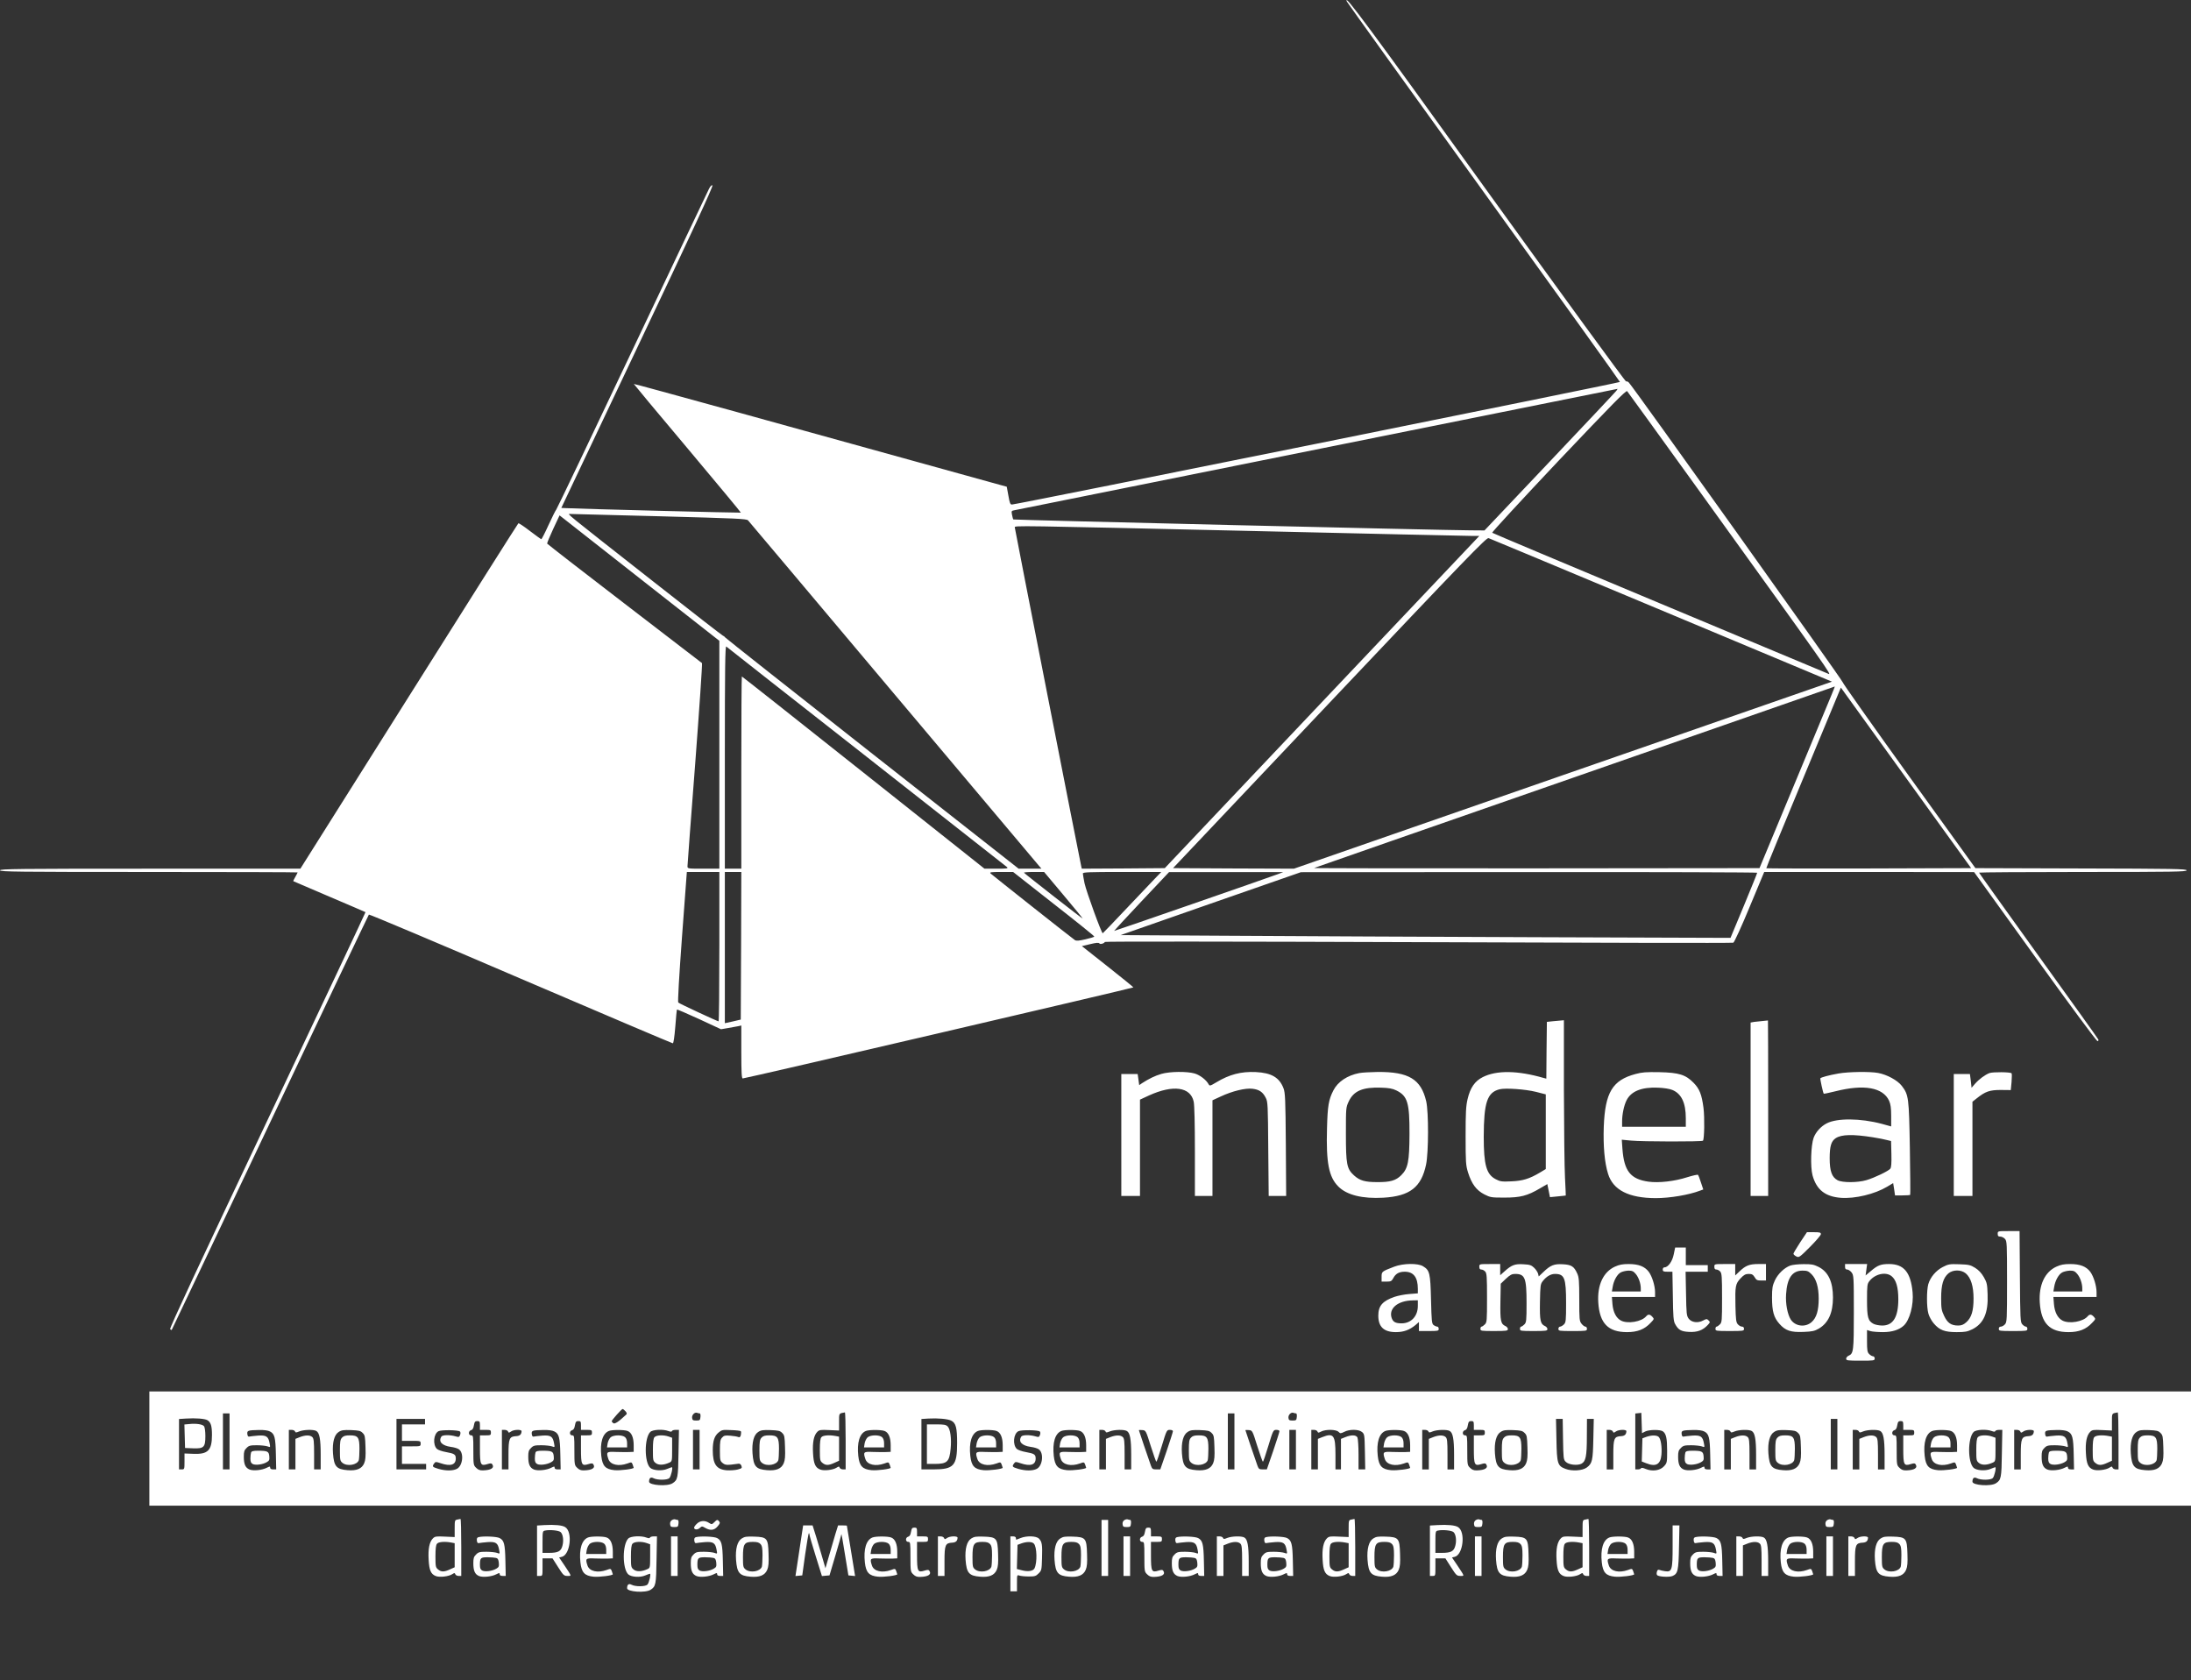
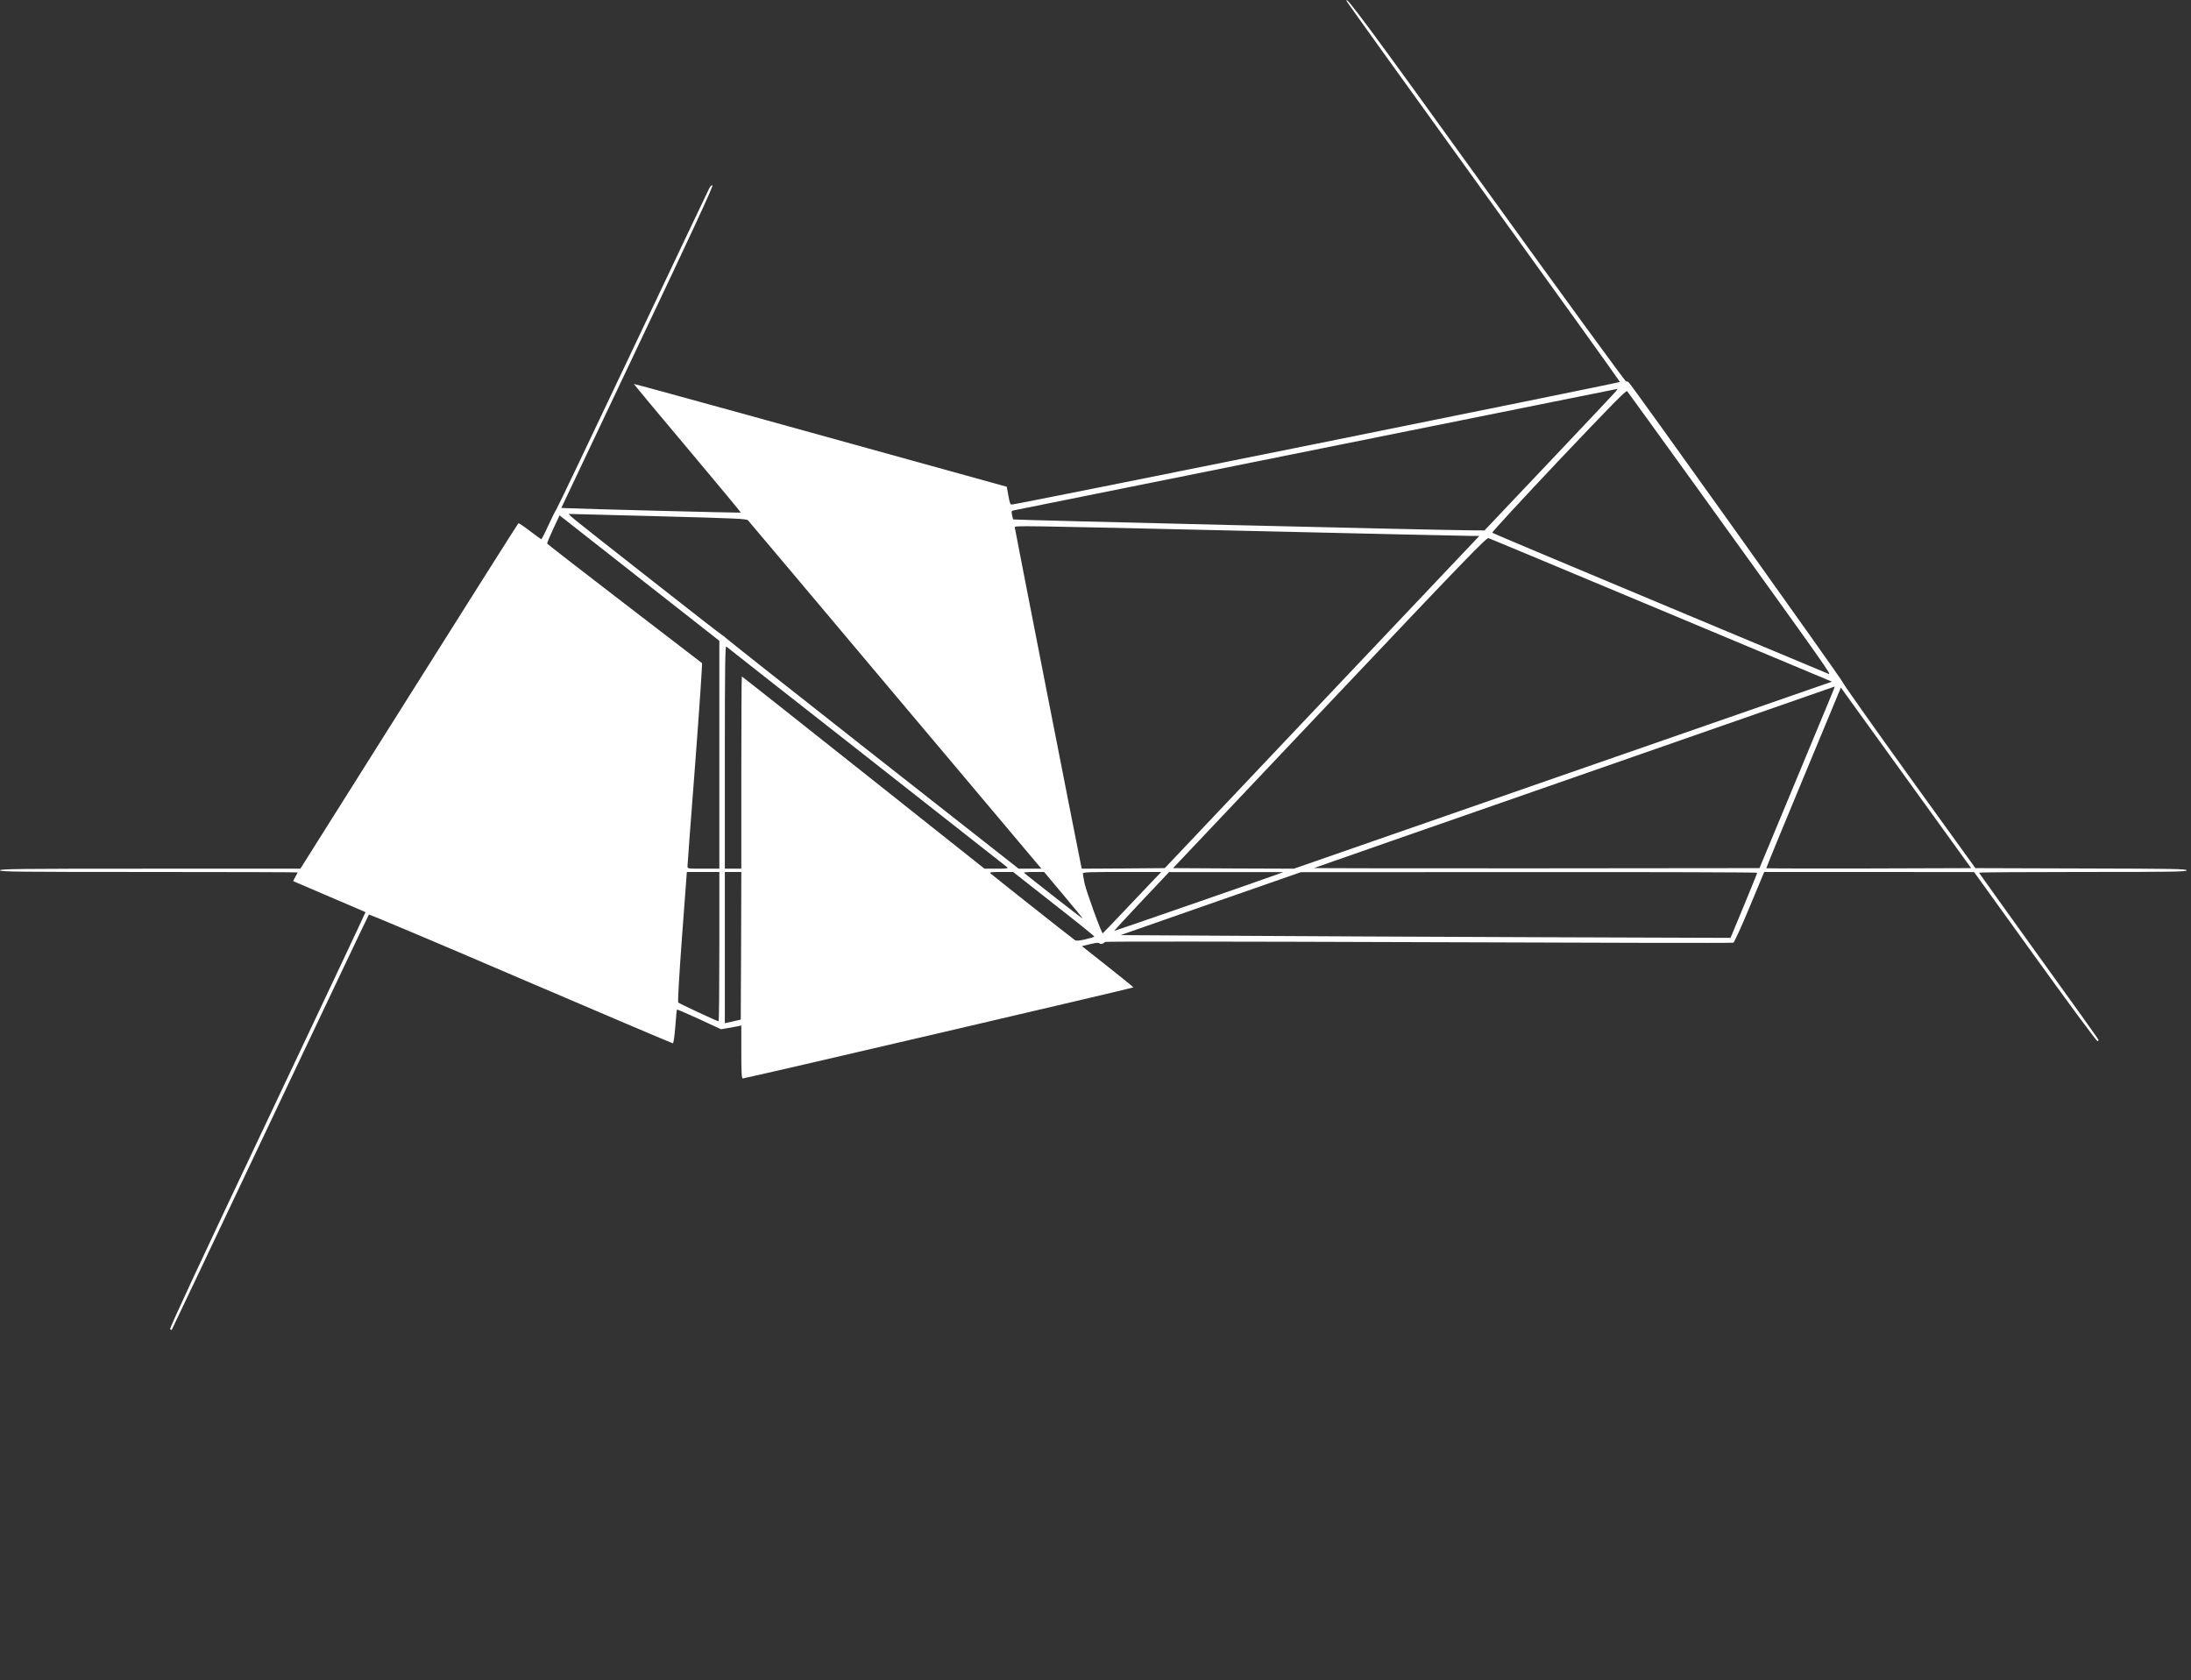
<svg xmlns="http://www.w3.org/2000/svg" id="Layer_1" viewBox="692 -369 1995 1530">
  <rect x="692" y="-369" width="1995" height="1530" fill="#333333" stroke="none" />
  <style>.st0{fill:#fff}</style>
  <path class="st0" d="M19183 18977c3-8 563-788 1246-1735s1241-1725 1241-1730c0-7-5490-1115-5535-1116-16-1-21 11-33 80l-15 82-131 36c-1779 494-3262 903-3265 900-1-1 218-265 488-585 269-321 489-585 487-587-3-3-1492 35-1593 41l-42 2 694 1465c497 1047 691 1466 682 1472-8 5-19-7-33-35-12-23-326-685-699-1472-372-786-683-1437-690-1445s-39-72-71-142c-32-71-62-128-65-128s-50 34-104 75c-53 41-101 73-105 70-4-2-452-711-996-1575l-989-1570H8288c-1209 0-1368-2-1368-15s157-15 1355-15c745 0 1355-2 1355-4 0-3-10-21-21-41-12-20-20-37-18-39 2-1 150-65 329-141s327-140 328-141c2-1-400-854-893-1895-623-1315-893-1895-886-1902 6-6 12-9 15-6 2 2 405 852 896 1889s895 1888 899 1892c3 4 625-258 1381-583 756-324 1380-589 1386-589 7 0 15 56 23 152 6 83 13 153 15 155 2 3 93-37 203-87l198-92 65 11c36 6 77 14 93 17l27 6v-241c0-186 3-241 13-241 23-1 3557 824 3557 829 0 3-106 89-235 191l-234 185 76 18c54 13 78 15 83 7 7-11 41-3 51 13 4 5 1136 4 2857-2 1567-6 2857-9 2865-5 8 3 75 148 148 325l133 319h956l955-1 554-769c305-424 561-770 569-770s12 6 8 15c-3 8-249 352-546 764-297 413-540 752-540 755s425 6 945 6c832 0 945 2 945 15s-116 15-962 17l-961 3-604 837c-331 460-604 846-606 858-3 19-1909 2691-1946 2727-7 8-19 12-25 10-6-3-575 778-1265 1734-1081 1501-1310 1810-1278 1726zm2455-3545c-7-10-280-300-607-645l-594-627-131 1c-254 1-4154 94-4159 99-3 3-8 22-12 42-7 36-6 37 27 43 36 7 5481 1103 5486 1104 2 1-3-7-10-17zm733-882c1226-1702 1231-1710 1196-1695-18 7-711 297-1542 645-830 347-1514 635-1518 639s268 299 604 655c486 512 615 644 625 634 6-7 292-402 635-878zm-9446-261c706-19 792-23 806-37 9-10 605-717 1324-1572s1317-1565 1328-1577l20-23h-208l-1330 1045c-731 575-1335 1052-1341 1060s-15 15-19 15-289 221-633 492c-830 652-789 618-760 618 12 0 379-9 813-21zm-133-602l678-532v-2075h-145c-144 0-145 0-145 23 0 12 31 432 70 932 38 501 66 913 62 917-4 3-322 248-707 543s-701 541-703 545 23 64 55 133l58 124 50-39c28-22 355-279 727-571zm5528 468c1064-25 1965-45 2003-45h67l-1432-1512-1432-1513-378-3-378-2-5 22c-13 56-605 3074-605 3086 0 17-12 17 2160-33zm3675-700c825-345 1524-638 1553-650l53-22-2449-851-2450-852-551 2-550 3 1426 1507c1249 1320 1429 1505 1447 1498 12-4 696-290 1521-635zm-7185-1355c696-546 1272-999 1280-1006 12-12-3-14-96-14h-110l-1102 875c-606 481-1104 875-1107 875s-5-394-5-875v-875h-150v1016c0 812 3 1014 13 1007 6-6 581-457 1277-1003zm8785 558c-19-46-174-418-344-828l-310-745-2033-2c-1118-1-2028 1-2023 3 6 3 1074 375 2375 828s2366 824 2367 825-13-36-32-81zm1006-1203l267-370-931-3c-511-1-932 0-934 2s150 373 338 824l341 821 326-452c180-249 446-618 593-822zm-11131-1085c0-374-3-680-7-680-11 0-357 161-367 171-6 5 7 230 34 599l44 590h296v-680zm198 8l-3-672-72-17-73-16v1377h150l-2-672zm2847 381c204-159 370-293 369-297 0-4-36-15-80-25-61-14-83-16-97-7-21 13-744 585-767 606-12 12 2 14 96 14h109l370-291zm89 80c98-116 176-212 174-213-2-3-512 395-534 417-4 4 35 7 88 7h95l177-211zm835 154c-31-32-150-157-264-278s-210-221-214-223c-10-4-149 378-166 456-8 40-15 80-15 88 0 12 54 14 357 14h357l-55-57zm1116 37c-82-31-1489-519-1491-517-1 1 111 122 249 269l252 267h1040l-50-19zm4365 13c0-5-55-140-121-300l-122-293-1756 6c-966 4-2215 9-2777 13l-1021 6 821 287 821 286 2078 1c1142 1 2077-2 2077-6z" transform="matrix(.1 0 0 -.1 0 1530)" />
-   <path class="st0" d="M21060 9691l-55-6-3-259-2-258-23 6c-237 69-430 72-556 8-72-36-114-97-138-200-15-64-18-121-18-337 0-241 2-265 22-331 33-105 76-162 147-199 57-29 65-30 185-30 144 0 208 16 323 84l67 39 12-59 12-60 71 7c39 4 72 7 73 8s-3 73-7 161c-5 88-9 447-10 798v637l-22-2c-13-1-48-4-78-7zm-155-643l90-23v-680l-55-33c-94-56-156-75-260-79-84-4-100-2-140 19-86 44-110 130-110 388 1 310 31 402 143 431 54 14 235 1 332-23zM22970 9693c-25-2-60-6-77-8l-33-6V8100h160v800c0 440-1 799-2 798-2-1-23-3-48-5zM17494 9211c-56-16-113-44-175-84l-26-18-7 51-7 50h-149V8100h170v877l82 38c220 100 378 78 407-56 7-31 11-204 11-454v-405h160v871l76 35c105 49 224 78 288 70 61-7 94-29 121-82 19-37 20-62 23-466l4-428h159l-3 468c-3 414-6 472-21 512-38 99-110 141-253 148-133 6-239-21-360-94-55-33-60-34-69-17-22 40-78 83-127 98-70 20-225 19-304-4zM19297 9219c-109-21-196-79-236-158-43-84-53-140-58-346-9-314 17-443 103-529 77-78 221-113 410-102 241 14 346 95 389 302 23 109 24 478 1 577-47 200-159 268-441 266-66-1-142-5-168-10zm337-158c102-50 121-111 120-396-1-251-13-314-75-376-49-49-101-64-219-63-112 0-159 14-211 61-66 60-74 101-74 378 0 239 0 240 26 296 45 96 128 131 295 125 70-2 103-8 138-25zM21811 9210c-209-56-276-168-288-480-6-175 7-326 39-428 45-148 188-221 433-222 129 0 303 29 407 69l27 10-21 63c-11 35-23 66-27 70s-47-6-96-21c-117-38-261-54-355-41-164 23-222 97-237 298l-6 84 84-8c102-10 646-11 655-1 13 13 16 212 5 299-16 122-36 173-90 228-72 74-133 93-311 97-121 2-157 0-219-17zm337-145c82-34 122-117 122-257v-78h-580v50c0 63 17 145 41 192 42 82 137 120 284 114 54-2 107-10 133-21zM23660 9215c-89-16-159-35-165-44-3-6 24-131 31-140 2-2 49 8 106 22 261 66 433 35 489-86 14-32 19-65 19-138v-96l-87 24c-193 51-406 53-500 4-53-27-99-78-119-131-25-69-31-265-10-343 36-130 115-193 257-204 129-10 310 34 422 101l55 33 9-56 8-56h67c36 0 68 2 71 5 2 3 1 194-3 425-8 464-11 485-73 567-39 51-135 103-216 118-75 14-271 11-361-5zm315-581c50-8 107-19 127-25l37-9 3-118c2-86-1-121-10-134-18-22-143-82-217-104-82-24-219-24-263-1-52 28-72 82-72 200 0 110 14 156 55 183 53 35 157 37 340 8zM25035 9219c-41-16-94-55-132-98l-31-36-7 63-8 62h-147V8100h170v858l38 30c80 64 119 77 219 77l92-1 7 73c3 41 4 77 0 80-11 12-170 13-201 2zM25110 7755c0-20 5-25 23-25 13 0 32-9 43-21 18-20 19-41 19-389s-1-369-19-389c-11-12-27-21-38-21s-18-7-18-20c0-19 7-20 130-20s130 1 130 20c0 11-6 20-13 20-8 0-22 9-33 21-18 20-19 44-22 435l-3 414h-100c-99 0-99 0-99-25zM23311 7677c-33-51-61-98-61-103 0-6 11-17 25-24 25-13 29-11 125 85 55 55 100 108 100 117 0 15-9 18-64 18h-63l-62-93zM22160 7568c-12-63-51-118-84-118-9 0-16-8-16-20 0-17 7-20 44-20h44l4-222c2-184 6-228 20-253 30-55 54-69 127-73 75-4 125 14 170 62 23 25 24 28 8 43-15 15-19 15-49-1-48-26-106-18-132 17-19 26-21 44-24 228l-4 199h202v60h-200v160h-97l-13-62zM19615 7456c-114-44-115-44-115-93v-43h45c39 0 46 4 60 29 22 43 53 61 106 61 80 0 119-51 119-156v-41l-77-6c-43-3-104-15-136-26-109-38-147-82-147-171 0-102 51-150 160-150 72 0 124 20 178 64l32 28v-82h90c83 0 90 1 90 20 0 11-6 20-13 20s-22 6-33 14c-17 13-19 32-24 233-6 242-12 266-73 303-47 29-181 27-262-4zm215-358c0-93-61-158-148-158-55 0-77 12-90 48-30 87 55 159 191 161l47 1v-52zM20390 7455c0-18 5-25 18-25 11 0 26-8 35-18 15-16 17-48 17-240 0-209-1-223-20-242-11-11-24-20-30-20-5 0-10-9-10-20 0-19 7-20 125-20 113 0 125 2 125 18 0 9-10 22-22 27-43 19-49 48-46 223l3 163 47 45c38 35 54 44 83 44 91 0 105-35 105-265 0-162-2-177-20-195-11-11-24-20-30-20-5 0-10-9-10-20 0-19 7-20 125-20 113 0 125 2 125 18 0 9-10 22-22 27-42 19-49 49-46 220 3 151 4 162 26 190 33 42 72 65 110 65 88 0 102-37 102-265 0-162-2-177-20-195-11-11-27-20-35-20s-15-9-15-20c0-19 7-20 130-20s130 1 130 20c0 11-6 20-14 20s-24 12-35 26c-20 25-21 40-21 223 0 169-3 202-19 236-29 64-53 79-130 83-80 5-114-9-178-71l-42-40-6 25c-4 14-20 39-36 54-25 24-39 29-98 32-77 5-108-7-172-65l-39-35v102h-95c-95 0-95 0-95-25zM21624 7456c-106-49-161-168-151-326 12-190 90-270 262-270 94 0 159 25 214 84 34 35 34 36 16 56-22 24-38 25-56 4-41-49-167-71-229-39-44 23-72 77-78 151l-5 64h393v43c0 59-27 145-57 186-37 49-93 71-183 71-58 0-86-6-126-24zm190-66c27-32 46-87 46-132v-28h-263l7 41c9 58 41 116 74 133 15 8 46 15 69 16 34 0 46-5 67-30zM22530 7455c0-18 5-25 18-25 11 0 26-8 35-18 15-16 17-48 17-240 0-209-1-223-20-242-11-11-24-20-30-20-5 0-10-9-10-20 0-19 7-20 130-20s130 1 130 20c0 13-7 20-18 20s-27 9-38 21c-16 18-19 40-22 167-4 181 0 202 47 252 30 32 45 40 74 40s39-6 54-30c15-26 23-30 60-30h43v150h-70c-81 0-116-14-172-68l-38-36v104h-95c-95 0-95 0-95-25zM23221 7466c-54-20-112-75-140-135-22-48-26-70-26-156 0-124 16-182 67-239 55-63 104-79 221-74 78 3 100 8 138 30 87 51 129 144 129 283 0 144-43 235-133 280-43 21-64 25-136 24-48 0-101-6-120-13zm194-79c43-43 65-118 65-222 0-108-20-175-65-214-57-50-148-39-189 23-30 47-49 145-43 231 9 147 56 215 149 215 43 0 54-4 83-33zM23720 7455c0-18 5-25 19-25 11 0 29-12 40-26 20-26 21-38 21-363 0-356-3-376-48-396-12-5-22-18-22-27 0-16 12-18 130-18 123 0 130 1 130 20 0 11-7 20-15 20s-24 9-35 20c-17 17-20 33-20 119v100l32-10c18-5 69-9 113-9 82 0 146 20 188 58 56 50 93 191 82 305-17 182-80 257-214 257-75 0-104-11-165-63l-49-41 7 52 7 52h-201v-25zm423-85c42-33 62-102 62-210 0-163-47-240-146-240-28 0-63 7-79 15-51 27-60 58-60 218 0 133 2 147 22 172 51 65 148 87 201 45zM24610 7453c-62-32-113-92-132-156-16-57-16-211 1-269 7-26 29-66 49-89 52-61 99-79 208-79 78 0 97 4 143 26 103 52 146 149 139 318-3 91-6 107-34 156-22 38-46 64-79 85-44 27-58 30-144 33-89 3-100 1-151-25zm209-58c47-40 71-118 71-229 0-113-19-174-66-216-26-23-44-30-75-30-63 0-97 24-127 88-24 50-27 69-27 162 0 122 19 184 66 225 43 35 115 35 158 0zM25644 7456c-106-49-161-168-151-326 12-190 90-270 262-270 94 0 159 25 214 84 34 35 34 36 16 56-22 24-38 25-56 4-41-49-167-71-229-39-44 23-72 77-78 151l-5 64h393v43c0 59-27 145-57 186-37 49-93 71-183 71-58 0-86-6-126-24zm190-66c27-32 46-87 46-132v-28h-263l7 41c9 58 41 116 74 133 15 8 46 15 69 16 34 0 46-5 67-30zM8280 5800v-520h18590v1040H8280v-520zm4335 340c11-12 15-24 9-29-71-67-107-91-120-80-8 6-14 14-14 18 0 10 90 111 99 111 4 0 16-9 26-20zm676-20c6 0 9-15 7-32-3-30-6-33-38-33-30 0-36 4-38 24-4 27 24 55 46 46 8-3 18-5 23-5zm1329-250v-260h-24c-13 0-27 7-30 15-5 14-8 14-30 0-31-20-114-30-148-16-44 17-60 52-65 149-6 98 7 162 39 194 18 18 30 20 109 16l89-4v77c0 83-3 78 53 88 4 0 7-116 7-259zm4101 250c6 0 9-15 7-32-3-30-6-33-38-33-30 0-36 4-38 24-4 27 24 55 46 46 8-3 18-5 23-5zm3179-165c36 18 139 19 162 1 29-22 38-63 38-176 0-106-1-111-28-141-36-40-106-50-167-25-25 11-41 13-43 6-2-5-15-10-28-10h-24v509l28 3 27 3 3-93 3-92 29 15zm4310-85v-260h-24c-13 0-27 7-30 15-5 14-8 14-30 0-31-20-114-30-148-16-44 17-60 52-65 149-6 98 7 162 39 194 18 18 30 20 109 16l89-4v77c0 83-3 78 53 88 4 0 7-116 7-259zm-17200-5v-255h-60v510h60v-255zm9150 0v-255h-60v510h60v-255zm-9351 193c31-19 41-53 41-134 0-141-36-178-171-172l-79 3v-72c0-71-1-73-25-73h-25v459l63 4c88 6 173-1 196-15zm6772-4c43-21 54-65 54-204 0-207-30-240-217-240h-108v459l63 4c86 5 177-3 208-19zm-4791-9v-25h-210v-150h85c84 0 85 0 85-25s-1-25-85-25h-85v-160h220v-50h-270v460h260v-25zm10362-160c3-174 4-186 25-206 26-27 106-36 143-17 39 21 49 67 49 246l1 162h62l-4-182c-4-198-10-224-60-261-39-29-135-35-194-12-72 27-78 48-82 268l-4 187h61l3-185zm2498-45v-230h-60v460h60v-230zm-12360 170v-40h50c47 0 50-2 50-25s-3-25-50-25h-50v-124c0-144 6-157 67-138 29 9 39 9 45-1 22-33-9-54-85-56-28-1-44 6-62 24-24 23-25 29-25 160 0 128-1 135-20 135-27 0-27 40-1 47 13 3 22 17 26 44 6 33 11 39 31 39 21 0 24-4 24-40zm920 0v-40h50c47 0 50-2 50-25s-3-25-50-25h-50v-124c0-144 6-157 67-138 29 9 39 9 45-1 22-33-9-54-85-56-28-1-44 6-62 24-24 23-25 29-25 160 0 128-1 135-20 135-27 0-27 40-1 47 13 3 22 17 26 44 6 33 11 39 31 39 21 0 24-4 24-40zm8130 0v-40h50c47 0 50-2 50-25s-3-25-50-25h-50v-124c0-144 6-157 67-138 29 9 39 9 45-1 22-33-9-54-85-56-28-1-44 6-62 24-24 23-25 29-25 160 0 128-1 135-20 135-27 0-27 40-1 47 13 3 22 17 26 44 6 33 11 39 31 39 21 0 24-4 24-40zm3910 0v-40h50c47 0 50-2 50-25s-3-25-50-25h-50v-124c0-144 6-157 67-138 29 9 39 9 45-1 22-33-9-54-85-56-28-1-44 6-62 24-24 23-25 29-25 160 0 128-1 135-20 135-27 0-27 40-1 47 13 3 22 17 26 44 6 33 11 39 31 39 21 0 24-4 24-40zm-14871-55c41-21 50-54 53-208l3-137h-27c-18 0-28 5-28 15 0 14-3 14-31 0-42-22-122-30-157-16-38 16-52 48-52 117 0 45 4 59 25 79 21 22 33 25 94 25 38 0 82-5 96-10 27-10 27-10 20 27-11 63-30 76-105 71-36-3-72-7-80-9-10-3-16 5-18 23-4 32 6 35 106 37 46 1 83-4 101-14zm227 1c5-12 10-12 39 0 40 16 128 19 155 4 29-16 40-73 40-217v-133h-60v139c0 114-3 143-16 155-20 20-63 20-114 0l-40-16v-278h-60v360h25c14 0 28-6 31-14zm616-14c21-20 23-34 26-131 3-81 0-117-12-145-21-50-69-70-152-63-101 8-123 34-132 153-7 101 12 170 52 195 26 17 45 19 113 17 70-3 86-6 105-26zm886 13c6-6 6-19 1-32-7-19-12-21-41-12-51 15-119 14-129-2-29-46 4-82 86-94 28-3 60-13 72-21 49-31 38-151-17-179-37-19-102-19-168 0-56 17-59 21-39 49 12 17 16 17 60 2 89-30 137-15 137 43 0 37-12 45-89 59-35 6-72 19-82 28-40 37-32 139 14 162 27 14 182 11 195-3zm438 0c5-13 8-13 27 0 26 19 97 20 96 3-1-30-16-43-47-45-65-3-72-20-72-170v-133h-60v360h25c14 0 28-7 31-15zm423 0c41-21 50-54 53-208l3-137h-27c-18 0-28 5-28 15 0 14-3 14-31 0-42-22-122-30-157-16-38 16-52 48-52 117 0 45 4 59 25 79 21 22 33 25 94 25 38 0 82-5 96-10 27-10 27-10 20 27-11 63-30 76-105 71-36-3-72-7-80-9-10-3-16 5-18 23-4 32 6 35 106 37 46 1 83-4 101-14zm665 5c36-13 56-59 56-130v-60l-42-2c-24-1-78 0-120 1-86 4-90 0-68-66 18-51 92-68 173-39 37 14 39 13 48-11 5-13 9-26 9-28 0-11-123-27-175-22-82 8-110 38-120 130-13 121 12 204 69 227 29 12 139 12 170 0zm373-1c19-7 29-7 31 0 2 6 17 11 34 11h30l-4-212c-3-226-7-244-54-274-46-31-214-19-214 14 0 34 15 45 40 32 36-19 126-18 145 1 15 15 34 99 23 99-3 0-23-7-44-16-47-20-126-14-153 10-55 50-55 272 0 327 22 22 117 27 166 8zm283-169v-180h-60v360h60v-180zm375 168c4-4 4-19 1-33-5-21-11-25-24-20-9 4-42 10-72 12-47 4-58 2-75-17s-20-36-20-117c0-89 2-96 25-115 25-20 38-21 144-6 11 2 21-5 27-19 7-20 4-24-34-34-23-6-68-9-99-7-94 7-128 55-128 183 0 83 15 129 52 160 30 25 37 27 114 23 45-1 86-6 89-10zm377-16c21-20 23-34 26-131 3-81 0-117-12-145-21-50-69-70-152-63-101 8-123 34-132 153-7 101 12 170 52 195 26 17 45 19 113 17 70-3 86-6 105-26zm932 18c36-13 56-59 56-130v-60l-42-2c-24-1-78 0-120 1-86 4-90 0-68-66 18-51 92-68 173-39 37 14 39 13 48-11 5-13 9-26 9-28 0-11-123-27-175-22-82 8-110 38-120 130-13 121 12 204 69 227 29 12 139 12 170 0zm1020 0c36-13 56-59 56-130v-60l-42-2c-24-1-78 0-120 1-86 4-90 0-68-66 18-51 92-68 173-39 37 14 39 13 48-11 5-13 9-26 9-28 0-11-123-27-175-22-82 8-110 38-120 130-13 121 12 204 69 227 29 12 139 12 170 0zm394-5c6-6 6-19 1-32-7-19-12-21-41-12-51 15-119 14-129-2-29-46 4-82 86-94 28-3 60-13 72-21 49-31 38-151-17-179-37-19-102-19-168 0-56 17-59 21-39 49 12 17 16 17 60 2 89-30 137-15 137 43 0 37-12 45-89 59-35 6-72 19-82 28-40 37-32 139 14 162 27 14 182 11 195-3zm366 5c36-13 56-59 56-130v-60l-42-2c-24-1-78 0-120 1-86 4-90 0-68-66 18-51 92-68 173-39 37 14 39 13 48-11 5-13 9-26 9-28 0-11-123-27-175-22-82 8-110 38-120 130-13 121 12 204 69 227 29 12 139 12 170 0zm232-4c5-12 10-12 39 0 40 16 128 19 155 4 29-16 40-73 40-217v-133h-60v139c0 114-3 143-16 155-20 20-63 20-114 0l-40-16v-278h-60v360h25c14 0 28-6 31-14zm412-133c25-79 48-143 51-143 4 0 26 65 50 145 43 142 45 145 73 145 16 0 28-5 28-12s-26-88-57-180l-58-168h-37c-32 0-37 4-48 33-26 74-110 320-110 324 0 2 14 3 32 1 31-3 32-4 76-145zm554 119c21-20 23-34 26-131 3-81 0-117-12-145-21-50-69-70-152-63-101 8-123 34-132 153-7 101 12 170 52 195 26 17 45 19 113 17 70-3 86-6 105-26zm416-119c25-79 48-143 51-143 4 0 26 65 50 145 43 142 45 145 73 145 16 0 28-5 28-12s-26-88-57-180l-58-168h-37c-32 0-37 4-48 33-26 74-110 320-110 324 0 2 14 3 32 1 31-3 32-4 76-145zm352-33v-180h-60v360h60v-180zm196 165c5-13 9-13 34 0 41 21 135 20 158-3 16-16 19-16 52 0 47 25 131 24 161-1 23-19 24-25 27-180l3-161h-61v136c0 74-5 144-10 155-13 24-55 25-110 3l-40-16v-278h-50v133c0 179-17 202-120 161l-40-16v-278h-60v360h25c14 0 28-7 31-15zm788 5c36-13 56-59 56-130v-60l-42-2c-24-1-78 0-120 1-86 4-90 0-68-66 18-51 92-68 173-39 37 14 39 13 48-11 5-13 9-26 9-28 0-11-123-27-175-22-82 8-110 38-120 130-13 121 12 204 69 227 29 12 139 12 170 0zm222-4c5-12 10-12 39 0 40 16 128 19 155 4 29-16 40-73 40-217v-133h-60v139c0 114-3 143-16 155-20 20-63 20-114 0l-40-16v-278h-60v360h25c14 0 28-6 31-14zm876-14c21-20 23-34 26-131 3-81 0-117-12-145-21-50-69-70-152-63-101 8-123 34-132 153-7 101 12 170 52 195 26 17 45 19 113 17 70-3 86-6 105-26zm804 13c5-13 8-13 27 0 26 19 97 20 96 3-1-30-16-43-47-45-65-3-72-20-72-170v-133h-60v360h25c14 0 28-7 31-15zm833 0c41-21 50-54 53-208l3-137h-27c-18 0-28 5-28 15 0 14-3 14-31 0-42-22-122-30-157-16-38 16-52 48-52 117 0 45 4 59 25 79 21 22 33 25 94 25 38 0 82-5 96-10 27-10 27-10 20 27-11 63-30 76-105 71-36-3-72-7-80-9-10-3-16 5-18 23-4 32 6 35 106 37 46 1 83-4 101-14zm237 1c5-12 10-12 39 0 40 16 128 19 155 4 29-16 40-73 40-217v-133h-60v139c0 114-3 143-16 155-20 20-63 20-114 0l-40-16v-278h-60v360h25c14 0 28-6 31-14zm616-14c21-20 23-34 26-131 3-81 0-117-12-145-21-50-69-70-152-63-101 8-123 34-132 153-7 101 12 170 52 195 26 17 45 19 113 17 70-3 86-6 105-26zm554 14c5-12 10-12 39 0 40 16 128 19 155 4 29-16 40-73 40-217v-133h-60v139c0 114-3 143-16 155-20 20-63 20-114 0l-40-16v-278h-60v360h25c14 0 28-6 31-14zm838 4c36-13 56-59 56-130v-60l-42-2c-24-1-78 0-120 1-86 4-90 0-68-66 18-51 92-68 173-39 37 14 39 13 48-11 5-13 9-26 9-28 0-11-123-27-175-22-82 8-110 38-120 130-13 121 12 204 69 227 29 12 139 12 170 0zm373-1c19-7 29-7 31 0 2 6 17 11 34 11h30l-4-212c-3-226-7-244-54-274-46-31-214-19-214 14 0 34 15 45 40 32 36-19 126-18 145 1 15 15 34 99 23 99-3 0-23-7-44-16-47-20-126-14-153 10-55 50-55 272 0 327 22 22 117 27 166 8zm259-4c5-13 8-13 27 0 26 19 97 20 96 3-1-30-16-43-47-45-65-3-72-20-72-170v-133h-60v360h25c14 0 28-7 31-15zm433 0c41-21 50-54 53-208l3-137h-27c-18 0-28 5-28 15 0 14-3 14-31 0-42-22-122-30-157-16-38 16-52 48-52 117 0 45 4 59 25 79 21 22 33 25 94 25 38 0 82-5 96-10 27-10 27-10 20 27-11 63-30 76-105 71-36-3-72-7-80-9-10-3-16 5-18 23-4 32 6 35 106 37 46 1 83-4 101-14zm843-13c21-20 23-34 26-131 3-81 0-117-12-145-21-50-69-70-152-63-101 8-123 34-132 153-7 101 12 170 52 195 26 17 45 19 113 17 70-3 86-6 105-26z" transform="matrix(.1 0 0 -.1 0 1530)" />
-   <path class="st0" d="M14399 5903c-10-11-14-46-14-115 0-93 2-101 24-119 29-24 55-24 109 1l42 19v219l-31 6c-58 11-116 7-130-11zM21910 5906l-35-13-3-105-3-106 41-16c87-35 130-11 138 77 6 71-5 142-24 162-18 18-66 18-114 1zM25989 5903c-10-11-14-46-14-115 0-93 2-101 24-119 29-24 55-24 109 1l42 19v219l-31 6c-58 11-116 7-130-11zM8642 6023l-43-4 3-107 3-107 72-3c99-4 113 10 113 111 0 43-5 80-12 90-14 18-70 27-136 20zM15360 5840v-180h70c115 0 135 19 146 139 9 92-3 178-27 202-16 16-34 19-104 19h-85v-180zM9206 5764c-3-9-6-33-6-54 0-30 5-42 21-51 26-13 91-5 128 17 23 13 26 21 23 54-4 44-16 50-103 50-43 0-58-4-63-16zM10034 5899c-16-18-19-37-19-116 0-88 2-96 24-114 42-34 133-19 148 25 3 12 6 58 6 104 0 105-13 122-88 122-40 0-56-5-71-21zM11796 5764c-3-9-6-33-6-54 0-30 5-42 21-51 26-13 91-5 128 17 23 13 26 21 23 54-4 44-16 50-103 50-43 0-58-4-63-16zM12481 5903c-12-10-24-35-28-55l-6-38h183v38c0 25-7 45-18 55-25 23-103 22-131 0zM12879 5903c-10-11-14-46-14-115 0-94 1-101 25-120 26-21 73-20 125 4 24 11 25 13 25 119v107l-31 11c-48 17-114 14-130-6zM13854 5899c-16-18-19-37-19-116 0-88 2-96 24-114 42-34 133-19 148 25 3 12 6 58 6 104 0 105-13 122-88 122-40 0-56-5-71-21zM14821 5903c-12-10-24-35-28-55l-6-38h183v38c0 25-7 45-18 55-25 23-103 22-131 0zM15841 5903c-12-10-24-35-28-55l-6-38h183v38c0 25-7 45-18 55-25 23-103 22-131 0zM16601 5903c-12-10-24-35-28-55l-6-38h183v38c0 25-7 45-18 55-25 23-103 22-131 0zM17764 5899c-16-18-19-37-19-116 0-88 2-96 24-114 42-34 133-19 148 25 3 12 6 58 6 104 0 105-13 122-88 122-40 0-56-5-71-21zM19551 5903c-12-10-24-35-28-55l-6-38h183v38c0 25-7 45-18 55-25 23-103 22-131 0zM20614 5899c-16-18-19-37-19-116 0-88 2-96 24-114 42-34 133-19 148 25 3 12 6 58 6 104 0 105-13 122-88 122-40 0-56-5-71-21zM22266 5764c-3-9-6-33-6-54 0-30 5-42 21-51 26-13 91-5 128 17 23 13 26 21 23 54-4 44-16 50-103 50-43 0-58-4-63-16zM23104 5899c-16-18-19-37-19-116 0-88 2-96 24-114 42-34 133-19 148 25 3 12 6 58 6 104 0 105-13 122-88 122-40 0-56-5-71-21zM24531 5903c-12-10-24-35-28-55l-6-38h183v38c0 25-7 45-18 55-25 23-103 22-131 0zM24929 5903c-10-11-14-46-14-115 0-94 1-101 25-120 26-21 73-20 125 4 24 11 25 13 25 119v107l-31 11c-48 17-114 14-130-6zM25576 5764c-3-9-6-33-6-54 0-30 5-42 21-51 26-13 91-5 128 17 23 13 26 21 23 54-4 44-16 50-103 50-43 0-58-4-63-16zM26404 5899c-16-18-19-37-19-116 0-88 2-96 24-114 42-34 133-19 148 25 3 12 6 58 6 104 0 105-13 122-88 122-40 0-56-5-71-21zM11083 5153c-22-4-23-9-23-82v-77l-89 4c-79 4-91 2-109-16-32-32-45-96-39-194 5-97 21-132 65-149 34-14 117-4 148 16 22 14 25 14 30 0 3-8 17-15 30-15h24v260c0 143-3 259-7 259-5-1-18-4-30-6zm-54-209l31-6v-219l-42-19c-54-25-80-25-109-1-22 18-24 26-24 119 0 69 4 104 14 115 14 18 72 22 130 11zM13036 5147c-11-8-17-22-14-38 2-20 8-24 38-24 32 0 35 3 38 33 2 17-1 32-7 32-5 0-15 2-23 5-7 3-22-1-32-8zM17156 5147c-11-8-17-22-14-38 2-20 8-24 38-24 32 0 35 3 38 33 2 17-1 32-7 32-5 0-15 2-23 5-7 3-22-1-32-8zM19223 5153c-22-4-23-9-23-82v-77l-89 4c-79 4-91 2-109-16-32-32-45-96-39-194 5-97 21-132 65-149 34-14 117-4 148 16 22 14 25 14 30 0 3-8 17-15 30-15h24v260c0 143-3 259-7 259-5-1-18-4-30-6zm-54-209l31-6v-219l-42-19c-54-25-80-25-109-1-22 18-24 26-24 119 0 69 4 104 14 115 14 18 72 22 130 11zM20356 5147c-11-8-17-22-14-38 2-20 8-24 38-24 32 0 35 3 38 33 2 17-1 32-7 32-5 0-15 2-23 5-7 3-22-1-32-8zM21353 5153c-22-4-23-9-23-82v-77l-89 4c-79 4-91 2-109-16-32-32-45-96-39-194 5-97 21-132 65-149 34-14 117-4 148 16 22 14 25 14 30 0 3-8 17-15 30-15h24v260c0 143-3 259-7 259-5-1-18-4-30-6zm-54-209l31-6v-219l-42-19c-54-25-80-25-109-1-22 18-24 26-24 119 0 69 4 104 14 115 14 18 72 22 130 11zM23556 5147c-11-8-17-22-14-38 2-20 8-24 38-24 32 0 35 3 38 33 2 17-1 32-7 32-5 0-15 2-23 5-7 3-22-1-32-8zM13423 5128c-21-20-23-20-47-5-37 25-82 21-111-8-14-13-25-29-25-35 0-20 31-22 51-4s22 18 51 1c46-26 82-22 112 14 21 24 24 34 15 45-15 19-21 18-46-8zM16950 4895v-255h60v510h-60v-255zM11878 5103l-68-4v-459h25c25 0 25 1 25 80v80h91l51-80c47-74 53-80 85-80 39 0 41-7-28 97l-48 71 25 6c76 19 100 226 31 270-26 18-97 24-189 19zm148-65c21-21 28-77 15-124-13-50-40-64-121-64h-60v99c0 95 1 100 23 104 42 10 128 1 143-15zM20008 5103l-68-4v-459h25c25 0 25 1 25 80v80h91l51-80c47-74 53-80 85-80 39 0 41-7-28 97l-48 71 25 6c76 19 100 226 31 270-26 18-97 24-189 19zm148-65c21-21 28-77 15-124-13-50-40-64-121-64h-60v99c0 95 1 100 23 104 42 10 128 1 143-15zM14216 4988c-9-62-25-166-35-231l-18-118 31 3 31 3 26 188c15 104 30 191 33 194 3 4 6 0 6-8s25-96 57-197l57-183 34 3 35 3 53 179c30 99 54 187 55 195 1 9 15-72 32-179l32-195 31-3 30-3-37 228c-21 125-38 229-38 231-1 1-19 2-41 2h-39l-24-77c-13-43-39-131-57-195l-34-118-27 93c-14 50-41 138-58 195l-32 102h-86l-17-112zM22150 4912c0-219-6-238-69-229-20 3-43 8-52 12-12 4-18-1-22-17-4-12-3-26 2-31 15-15 109-20 139-8 50 21 56 48 60 264l4 197h-62v-188zM15215 5041c-4-27-13-41-26-44-26-7-26-47 1-47 19 0 20-7 20-135 0-131 1-137 25-160 18-18 34-25 62-24 76 2 107 23 85 56-6 10-16 10-45 1-61-19-67-6-67 138v124h50c47 0 50 2 50 25s-3 25-50 25h-50v40c0 36-3 40-24 40-20 0-25-6-31-39zM17345 5041c-4-27-13-41-26-44-26-7-26-47 1-47 19 0 20-7 20-135 0-131 1-137 25-160 18-18 34-25 62-24 76 2 107 23 85 56-6 10-16 10-45 1-61-19-67-6-67 138v124h50c47 0 50 2 50 25s-3 25-50 25h-50v40c0 36-3 40-24 40-20 0-25-6-31-39zM11277 4993c-13-3-17-12-15-31 2-18 8-26 18-23 8 2 44 6 80 9 75 5 94-8 105-71 7-37 7-37-20-27-14 5-58 10-96 10-61 0-73-3-94-25-21-20-25-34-25-79 0-69 14-101 52-117 35-14 115-6 157 16 28 14 31 14 31 0 0-10 10-15 28-15h27l-3 137c-3 154-12 187-53 208-27 14-149 19-192 8zm160-189c16-4 22-15 25-44 3-33 0-41-23-54-37-22-102-30-128-17-16 9-21 21-21 51 0 64 6 70 69 70 31 0 66-3 78-6zM12274 4990c-57-23-82-106-69-227 10-92 38-122 120-130 52-5 175 11 175 22 0 2-4 15-9 28-9 24-11 25-48 11-81-29-155-12-173 39-22 66-18 70 68 66 42-1 96-2 120-1l42 2v60c0 71-20 117-56 130-31 12-141 12-170 0zm148-57c11-10 18-30 18-55v-38h-183l6 38c4 20 16 45 28 55 28 22 106 23 131 0zM12641 4981c-55-55-55-277 0-327 27-24 106-30 153-10 21 9 41 16 44 16 11 0-8-84-23-99-19-19-109-20-145-1-25 13-40 2-40-32 0-33 168-45 214-14 47 30 51 48 54 274l4 212h-30c-17 0-32-5-34-11-2-7-12-7-31 0-49 19-144 14-166-8zm168-42l31-11v-107c0-106-1-108-25-119-52-24-99-25-125-4-24 19-25 26-25 120 0 69 4 104 14 115 16 20 82 23 130 6zM13030 4820v-180h60v360h-60v-180zM13257 4993c-13-3-17-12-15-31 2-18 8-26 18-23 8 2 44 6 80 9 75 5 94-8 105-71 7-37 7-37-20-27-14 5-58 10-96 10-61 0-73-3-94-25-21-20-25-34-25-79 0-69 14-101 52-117 35-14 115-6 157 16 28 14 31 14 31 0 0-10 10-15 28-15h27l-3 137c-3 154-12 187-53 208-27 14-149 19-192 8zm160-189c16-4 22-15 25-44 3-33 0-41-23-54-37-22-102-30-128-17-16 9-21 21-21 51 0 64 6 70 69 70 31 0 66-3 78-6zM13674 4981c-40-25-59-94-52-195 9-119 31-145 132-153 83-7 131 13 152 63 12 28 15 64 12 145-4 143-13 153-131 157-68 2-87 0-113-17zm171-51c14-16 18-37 18-102 0-46-3-92-6-104-15-44-106-59-148-25-22 18-24 26-24 114 0 119 12 137 90 137 39 0 56-5 70-20zM14864 4990c-57-23-82-106-69-227 10-92 38-122 120-130 52-5 175 11 175 22 0 2-4 15-9 28-9 24-11 25-48 11-81-29-155-12-173 39-22 66-18 70 68 66 42-1 96-2 120-1l42 2v60c0 71-20 117-56 130-31 12-141 12-170 0zm148-57c11-10 18-30 18-55v-38h-183l6 38c4 20 16 45 28 55 28 22 106 23 131 0zM15460 4820v-180h60v133c0 150 7 167 72 170 31 2 46 15 47 45 1 17-70 16-96-3-19-13-22-13-27 0-3 8-17 15-31 15h-25v-180zM15764 4981c-40-25-59-94-52-195 9-119 31-145 132-153 83-7 131 13 152 63 12 28 15 64 12 145-4 143-13 153-131 157-68 2-87 0-113-17zm171-51c14-16 18-37 18-102 0-46-3-92-6-104-15-44-106-59-148-25-22 18-24 26-24 114 0 119 12 137 90 137 39 0 56-5 70-20zM16120 4750v-250h60v76c0 74 0 75 23 67 12-4 50-8 84-8 55 0 66 3 90 28 27 26 28 33 31 138 4 124 0 151-28 179-25 25-113 27-167 5-19-8-37-15-39-15s-4 7-4 15c0 9-9 15-25 15h-25v-250zm213 185c29-28 33-175 6-227-13-24-59-31-113-17l-47 12 3 110 3 110 35 13c48 17 96 17 113-1zM16574 4981c-40-25-59-94-52-195 9-119 31-145 132-153 83-7 131 13 152 63 12 28 15 64 12 145-4 143-13 153-131 157-68 2-87 0-113-17zm171-51c14-16 18-37 18-102 0-46-3-92-6-104-15-44-106-59-148-25-22 18-24 26-24 114 0 119 12 137 90 137 39 0 56-5 70-20zM17150 4820v-180h60v360h-60v-180zM17637 4993c-13-3-17-12-15-31 2-18 8-26 18-23 8 2 44 6 80 9 75 5 94-8 105-71 7-37 7-37-20-27-14 5-58 10-96 10-61 0-73-3-94-25-21-20-25-34-25-79 0-69 14-101 52-117 35-14 115-6 157 16 28 14 31 14 31 0 0-10 10-15 28-15h27l-3 137c-3 154-12 187-53 208-27 14-149 19-192 8zm160-189c16-4 22-15 25-44 3-33 0-41-23-54-37-22-102-30-128-17-16 9-21 21-21 51 0 64 6 70 69 70 31 0 66-3 78-6zM18000 4820v-180h60v278l40 16c51 20 94 20 114 0 13-12 16-41 16-155v-139h60v133c0 144-11 201-40 217-27 15-115 12-155-4-29-12-34-12-39 0-3 8-17 14-31 14h-25v-180zM18447 4993c-13-3-17-12-15-31 2-18 8-26 18-23 8 2 44 6 80 9 75 5 94-8 105-71 7-37 7-37-20-27-14 5-58 10-96 10-61 0-73-3-94-25-21-20-25-34-25-79 0-69 14-101 52-117 35-14 115-6 157 16 28 14 31 14 31 0 0-10 10-15 28-15h27l-3 137c-3 154-12 187-53 208-27 14-149 19-192 8zm160-189c16-4 22-15 25-44 3-33 0-41-23-54-37-22-102-30-128-17-16 9-21 21-21 51 0 64 6 70 69 70 31 0 66-3 78-6zM19424 4981c-40-25-59-94-52-195 9-119 31-145 132-153 83-7 131 13 152 63 12 28 15 64 12 145-4 143-13 153-131 157-68 2-87 0-113-17zm171-51c14-16 18-37 18-102 0-46-3-92-6-104-15-44-106-59-148-25-22 18-24 26-24 114 0 119 12 137 90 137 39 0 56-5 70-20zM20350 4820v-180h60v360h-60v-180zM20594 4981c-40-25-59-94-52-195 9-119 31-145 132-153 83-7 131 13 152 63 12 28 15 64 12 145-4 143-13 153-131 157-68 2-87 0-113-17zm171-51c14-16 18-37 18-102 0-46-3-92-6-104-15-44-106-59-148-25-22 18-24 26-24 114 0 119 12 137 90 137 39 0 56-5 70-20zM21574 4990c-57-23-82-106-69-227 10-92 38-122 120-130 52-5 175 11 175 22 0 2-4 15-9 28-9 24-11 25-48 11-81-29-155-12-173 39-22 66-18 70 68 66 42-1 96-2 120-1l42 2v60c0 71-20 117-56 130-31 12-141 12-170 0zm148-57c11-10 18-30 18-55v-38h-183l6 38c4 20 16 45 28 55 28 22 106 23 131 0zM22357 4993c-13-3-17-12-15-31 2-18 8-26 18-23 8 2 44 6 80 9 75 5 94-8 105-71 7-37 7-37-20-27-14 5-58 10-96 10-61 0-73-3-94-25-21-20-25-34-25-79 0-69 14-101 52-117 35-14 115-6 157 16 28 14 31 14 31 0 0-10 10-15 28-15h27l-3 137c-3 154-12 187-53 208-27 14-149 19-192 8zm160-189c16-4 22-15 25-44 3-33 0-41-23-54-37-22-102-30-128-17-16 9-21 21-21 51 0 64 6 70 69 70 31 0 66-3 78-6zM22730 4820v-180h60v278l40 16c51 20 94 20 114 0 13-12 16-41 16-155v-139h60v133c0 144-11 201-40 217-27 15-115 12-155-4-29-12-34-12-39 0-3 8-17 14-31 14h-25v-180zM23204 4990c-57-23-82-106-69-227 10-92 38-122 120-130 52-5 175 11 175 22 0 2-4 15-9 28-9 24-11 25-48 11-81-29-155-12-173 39-22 66-18 70 68 66 42-1 96-2 120-1l42 2v60c0 71-20 117-56 130-31 12-141 12-170 0zm148-57c11-10 18-30 18-55v-38h-183l6 38c4 20 16 45 28 55 28 22 106 23 131 0zM23550 4820v-180h60v360h-60v-180zM23750 4820v-180h60v133c0 150 7 167 72 170 31 2 46 15 47 45 1 17-70 16-96-3-19-13-22-13-27 0-3 8-17 15-31 15h-25v-180zM24044 4981c-40-25-59-94-52-195 9-119 31-145 132-153 83-7 131 13 152 63 12 28 15 64 12 145-4 143-13 153-131 157-68 2-87 0-113-17zm171-51c14-16 18-37 18-102 0-46-3-92-6-104-15-44-106-59-148-25-22 18-24 26-24 114 0 119 12 137 90 137 39 0 56-5 70-20z" transform="matrix(.1 0 0 -.1 0 1530)" />
</svg>